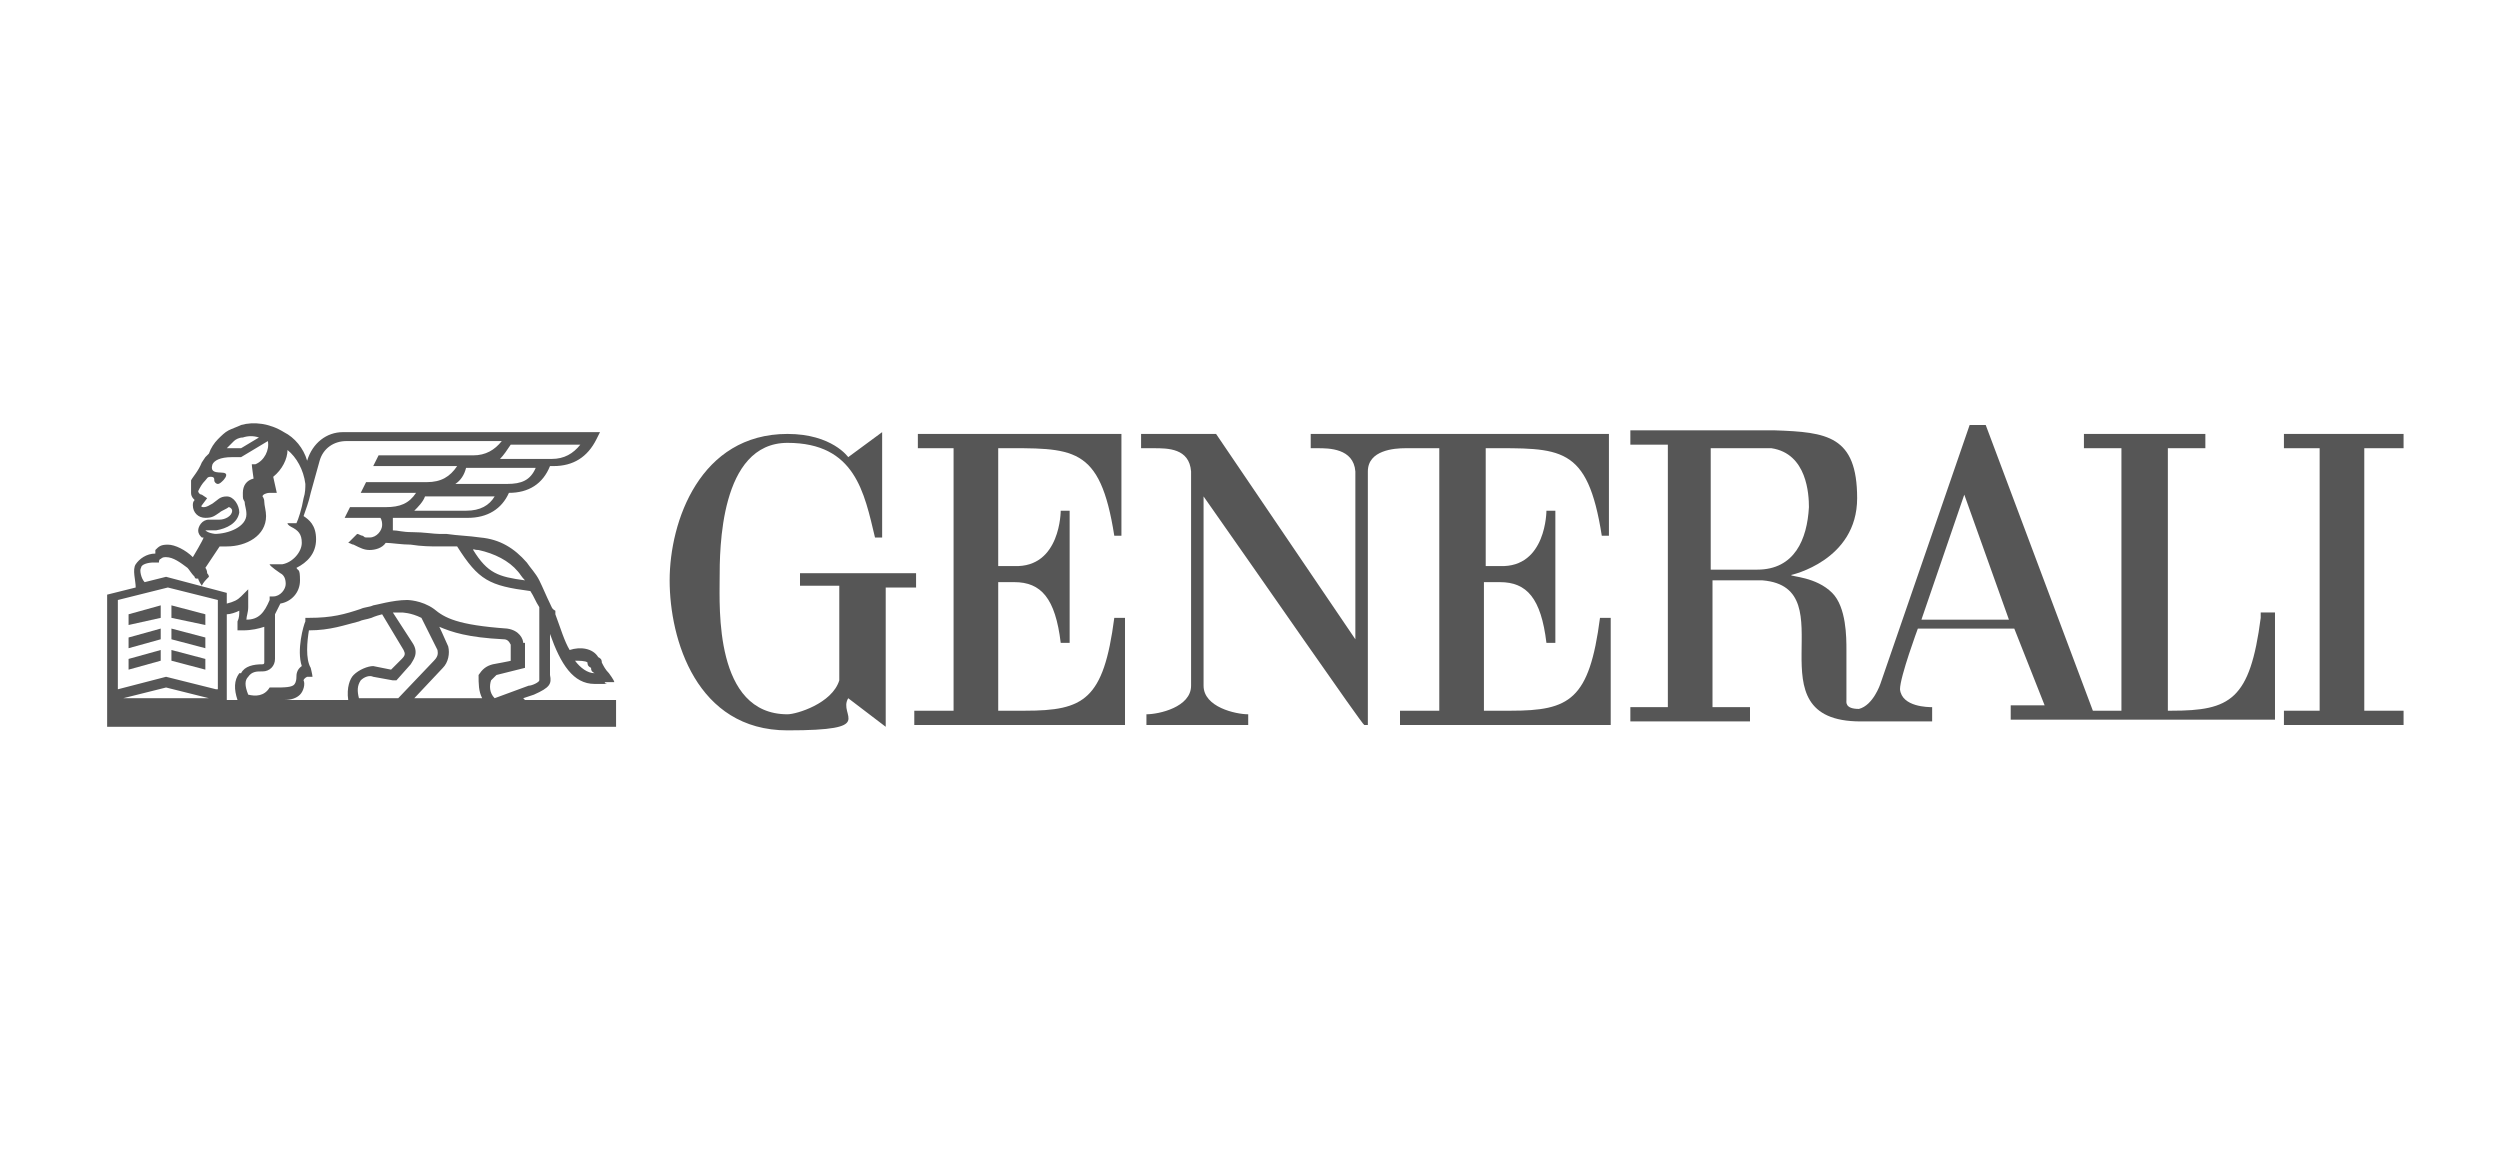
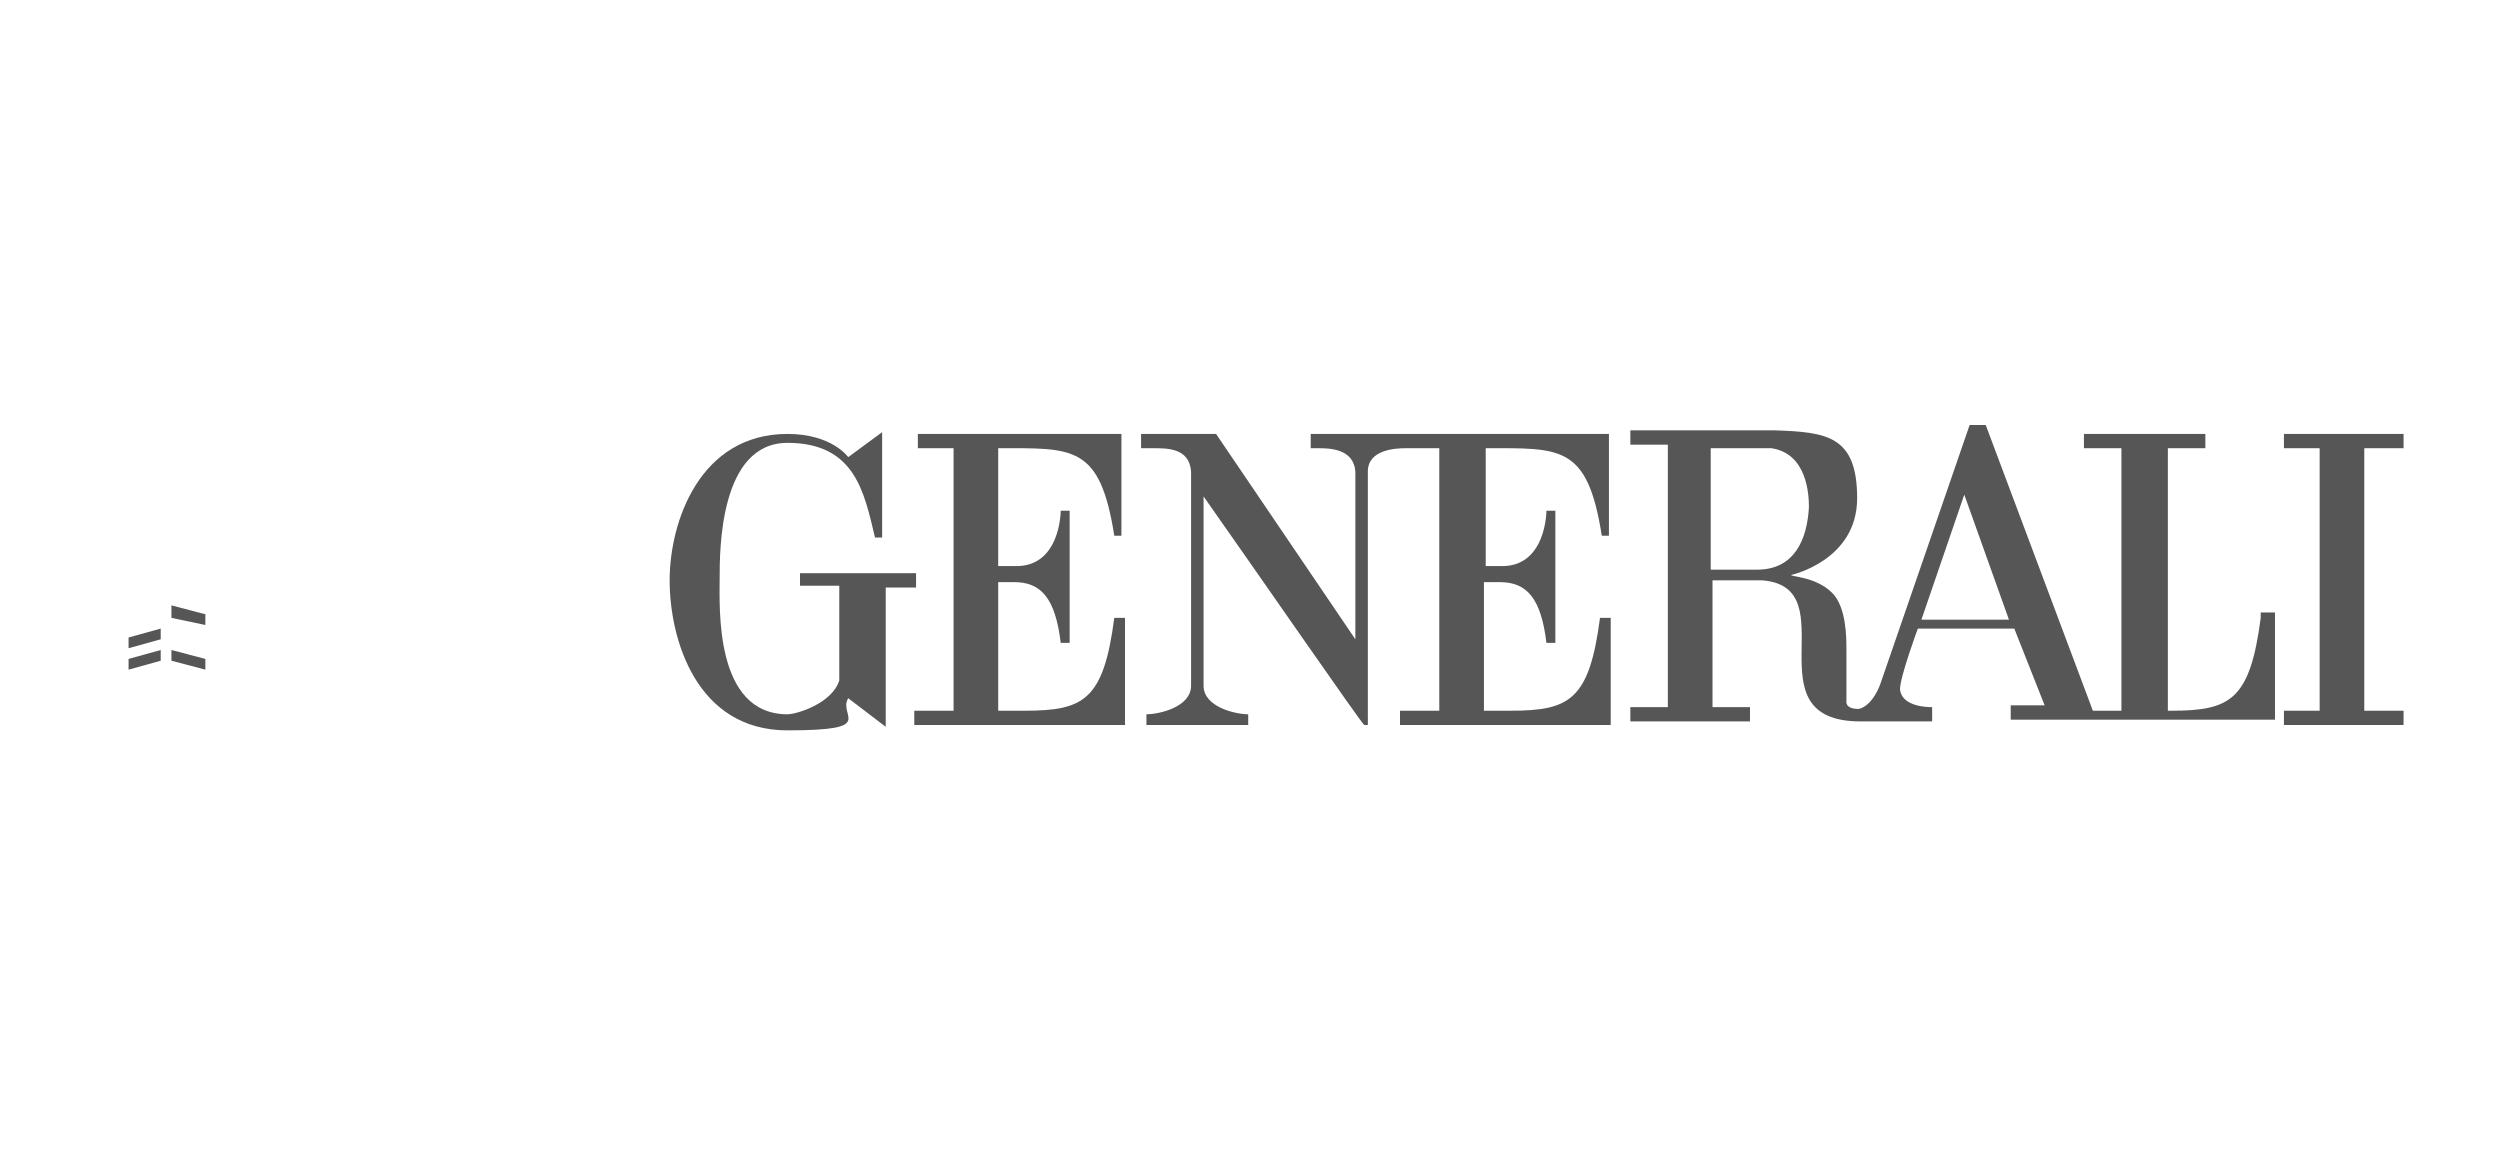
<svg xmlns="http://www.w3.org/2000/svg" version="1.1" viewBox="0 0 140 65">
  <defs>
    <style>
      .cls-1 {
        fill: #565656;
      }
    </style>
  </defs>
  <g>
    <g id="Layer_2">
      <g>
        <g>
          <path class="cls-1" d="M55.9,31.8v-6.7c4.2,0,5.7-.2,6.5,4.9h.4v-5.7h-11.4v.8h2v14.7h-2.2v.8h11.8v-6h-.6c-.6,4.6-1.7,5.2-5,5.2h-1.5v-7.2h.9c1.5,0,2.3.9,2.6,3.4h.5v-7.4h-.5s0,3.2-2.6,3.1h-.9Z" />
          <path class="cls-1" d="M51.2,32.1h-6.4v.7h2.2v5.3c-.4,1.3-2.4,1.9-2.9,1.9-4.1,0-3.8-6-3.8-7.6s0-7.6,3.8-7.6,4.3,2.8,4.9,5.3h.4v-5.9l-1.9,1.4s-.9-1.3-3.4-1.3c-4.9,0-6.6,4.9-6.6,8.2s1.5,8.4,6.6,8.4,2.8-.8,3.4-1.8l2.1,1.6v-7.8h1.7v-.8h-.1Z" />
          <path class="cls-1" d="M126.6,34.6c-.6,4.6-1.7,5.2-5,5.2h-.2v-14.7h2.1v-.8h-6.8v.8h2.1v14.7h-1.6l-6-16h-.9l-5,14.5s-.4,1.2-1.2,1.4c-.8,0-.7-.4-.7-.5v-2.8c0-.7,0-2.4-.8-3.2-.9-.9-2.3-.9-2.3-1,0,0,3.7-.8,3.7-4.3s-1.7-3.7-4.6-3.8h-8.1v.8h2.1v14.7h-2.1v.8h6.7v-.8h-2.1v-7.1h2.8c4.8.4-.8,7.9,5.5,7.9h4v-.8c-.2,0-1.7,0-1.8-1,0-.7,1-3.4,1-3.4h5.4l1.7,4.3h-1.9v.8h14.8v-6h-.8v.3ZM98.4,31.9h-2.6v-6.8h3.4c2,.3,2.1,2.6,2.1,3.3-.1,1.8-.8,3.5-2.9,3.5ZM107.6,34.7l2.4-7,2.5,7h-4.9Z" />
          <path class="cls-1" d="M83.2,25.1c4.2,0,5.7-.2,6.5,4.9h.4v-5.7h-16.7v.8h.4c.6,0,2,0,2.1,1.3h0v9.4l-7.8-11.5h-4.2v.8h.7c.8,0,2,0,2.1,1.3v12c0,1.2-1.8,1.6-2.5,1.6h0v.6h5.7v-.6c-.7,0-2.5-.4-2.5-1.6v-10.6c3.1,4.4,8.9,12.8,9,12.8h.2v-14.2c0-1.2,1.5-1.3,2.1-1.3h1.9v14.7h-2.2v.8h11.8v-6h-.6c-.6,4.6-1.7,5.2-5,5.2h-1.5v-7.2h.9c1.5,0,2.3.9,2.6,3.4h.5v-7.4h-.5s0,3.2-2.6,3.1h-.8v-6.6Z" />
          <polygon class="cls-1" points="134.6 25.1 134.6 24.3 127.9 24.3 127.9 25.1 129.9 25.1 129.9 39.8 127.9 39.8 127.9 40.6 134.6 40.6 134.6 39.8 132.4 39.8 132.4 25.1 134.6 25.1" />
        </g>
-         <path class="cls-1" d="M29.3,39.1l.6-.2h0c.9-.4,1-.6.9-1.1v-2.3c.6,1.7,1.3,2.8,2.5,2.8s.4,0,.6-.1h.5c0-.1-.3-.5-.3-.5-.2-.2-.3-.4-.4-.6,0-.1,0-.2-.2-.3-.3-.5-1-.6-1.6-.4-.3-.5-.5-1.2-.8-2v-.2c-.2-.1-.2-.2-.3-.4h0c-.2-.4-.4-.9-.6-1.3s-.5-.7-.7-1c-.7-.8-1.5-1.3-2.6-1.4-.7-.1-1.2-.1-1.9-.2h-.4c-.3,0-.9-.1-1.5-.1s-.8-.1-1.1-.1v-.7h4.2c1.1,0,1.9-.5,2.3-1.4,1.1,0,1.9-.5,2.3-1.5h.2c1.1,0,1.9-.5,2.4-1.5l.2-.4h-14.4c-.9,0-1.7.6-2,1.6h0c-.2-.7-.7-1.3-1.3-1.6-.8-.5-1.7-.6-2.4-.4-.2.1-.5.2-.7.3s-.4.3-.6.5c-.2.2-.4.5-.5.8q-.1.1-.2.2l-.2.3h0c-.2.5-.5.8-.6,1,0,.4,0,.6,0,.7,0,.2.1.3.2.4h0c-.1.1-.1.2-.1.3,0,.4.3.7.7.7s.5-.1.8-.3c.1-.1.4-.2.5-.3.1,0,.2.1.2.2,0,.3-.4.5-.7.5h-.6c-.4,0-.6.4-.6.6s.1.3.2.4h.1c0,.1-.6,1.1-.6,1.1-.4-.4-1-.7-1.4-.7s-.5.1-.7.3q0,.1,0,.2h0c-.5,0-.9.3-1.1.6-.2.3,0,.9,0,1.3l-1.6.4v7.4h28.5v-1.5h-5.1ZM32.9,37.1c0,.1,0,.2.2.3,0,.1,0,.2.2.3-.4,0-.8-.3-1.1-.7.2,0,.6,0,.7.1M26.8,30.8c.9.2,1.7.6,2.2,1.2.1.1.2.3.4.5-1.5-.2-2.1-.4-2.9-1.7,0-.1,0,0,.3,0M26.1,28.6h-2.9c.2-.2.5-.5.6-.8h3.9c-.3.5-.8.8-1.6.8M28.4,27.1h-2.9c.3-.2.5-.5.6-.9h3.9c-.3.7-.8.9-1.6.9M28.6,24.9h3.9c-.4.5-.9.8-1.6.8h-2.9c.2-.2.4-.5.6-.8M12.7,25.1c.1-.1.2-.2.4-.4.1-.1.3-.2.5-.2.3-.1.6-.1.9,0l-1,.6h-.8M11.5,29.7c0,0,.1,0,0,0h.6c.6-.1,1.2-.4,1.3-1,0-.4-.3-.9-.7-.9s-.5.2-.8.4c-.2.1-.3.2-.5.2s-.1-.1-.1-.1h0l.3-.4-.3-.2c-.1,0-.2-.1-.2-.2h0c.1-.2.2-.4.4-.6.1-.1.1-.2.3-.2s.2.1.2.2.1.2.2.2.2-.1.3-.2c0,0,.3-.3.1-.4s-.9.1-.7-.5h0c.1-.2.4-.4,1.1-.4h.5l1.5-.9h0c.1.5-.2,1.1-.7,1.3h-.2c0,.1.1.8.1.8-.4.1-.6.4-.6.8s0,.3.1.5c0,.2.1.4.1.7,0,.7-1,1.1-1.8,1.1h0c.2,0-.3,0-.5-.2h0M7.9,31.8c0-.2.4-.3.7-.3h.3c0-.2.1-.2.1-.2.1-.1.2-.1.3-.1.4,0,.8.3,1.2.6.1.1.2.3.4.5,0,0,0,.1.1.1h.1c0,.1.2.4.2.4.1-.2.2-.3.4-.5h0c0-.1-.1-.2-.1-.2h0c0-.2-.1-.3-.1-.3l.8-1.2h.4c1.1,0,2.2-.6,2.2-1.7h0c0-.3-.1-.6-.1-.8s-.1-.3-.1-.3c0-.1.2-.2.4-.2h.4l-.2-.9c.5-.4.8-1,.8-1.5.5.4.9,1.1,1,1.9,0,.2,0,.5-.1.8h0c-.1.6-.3,1.2-.4,1.4h-.5c0,.1.2.2.2.2.4.2.6.4.6.9s-.5,1.1-1.1,1.2h-.7c0,.1.6.5.6.5.2.1.3.3.3.6s-.3.7-.7.7h-.2v.2c-.3.7-.6,1.1-1.3,1.1,0-.2.1-.4.1-.7v-1l-.4.4c-.2.2-.4.3-.8.4v-.6l-3.4-.9-1.2.3c-.2-.2-.3-.7-.2-.8M6.9,39.1l2.4-.6,2.4.6h-4.8ZM12.1,38.6l-2.8-.7-2.7.7v-5l2.8-.7,2.8.7v5h-.1ZM13.4,37.7c-.3.4-.3.9-.1,1.5h-.6v-4.8c.2,0,.5-.1.7-.2,0,.2,0,.4-.1.6v.5c-.1,0,.3,0,.3,0,.5,0,.9-.1,1.2-.2v2q0,.1-.1.1h0c-.5,0-1,.1-1.2.5M19.8,37.8c-.2.2-.4.7-.3,1.4h-3.6c.4,0,.7-.1.9-.3s.3-.6.2-.8c0,0,0-.1.2-.2h.3c0-.1-.1-.5-.1-.5-.3-.5-.2-1.5-.1-2.1h0c1.2,0,2-.3,2.8-.5.2-.1.4-.1.7-.2h0s.2-.1.6-.2l1.2,2h0c.1.2.1.3-.1.5l-.6.6-1-.2h0c-.3,0-.8.2-1.1.5M20.1,39.1c-.1-.4-.1-.7.1-1,.2-.2.5-.3.7-.2l1.1.2h.2l.8-.9h0c.1-.2.5-.6.1-1.2l-1.1-1.7h.5s.5,0,1.1.3c.1.2.2.4.3.6.2.4.5,1,.6,1.2,0,.1.1.3-.2.6l-2,2.1h-2.2ZM27,39.1h-3.8l1.6-1.7c.3-.3.4-.8.3-1.2-.1-.2-.3-.7-.5-1.1.7.3,1.6.6,3.6.7.2,0,.3.1.4.3v.9c.1,0-1,.2-1,.2-.4.1-.6.3-.8.6,0,.5,0,.9.2,1.3M27.5,38.1l.3-.3,1.6-.4v-1.4h-.1c0-.2-.2-.7-.9-.8-2.8-.2-3.5-.6-4.1-1.1h0c-.7-.5-1.5-.5-1.5-.5-.8,0-1.8.3-1.9.3-.2.1-.5.1-.7.2-.9.3-1.6.5-2.9.5h-.2v.2c-.1.2-.5,1.6-.2,2.5-.3.2-.3.5-.3.6,0,.3-.1.4-.1.4-.1.2-.6.2-1.1.2h-.3c-.3.5-.8.5-1.2.4-.2-.5-.2-.8,0-1,.2-.3.5-.3.7-.3h.1c.4,0,.7-.3.7-.7v-2.5l.3-.6c.6-.1,1.1-.6,1.1-1.3s-.1-.5-.2-.7c.6-.3,1.1-.8,1.1-1.6s-.4-1.1-.7-1.3c.1-.3.3-.8.4-1.3l.5-1.8c.2-.7.8-1.1,1.5-1.1h8.7c-.4.5-.9.8-1.6.8h-5.3l-.3.6h4.7c-.4.6-.9.9-1.7.9h-3.4l-.3.6h3.1c-.4.6-.9.8-1.7.8h-2l-.3.6h2s.1.1.1.4-.3.7-.7.7-.2,0-.4-.1c-.1,0-.2-.1-.3-.1l-.5.5c.1,0,.2.1.3.1.4.2.6.3.9.3s.7-.1.9-.4c.3,0,.9.1,1.4.1.6.1,1.2.1,1.5.1h1.1c1.2,1.9,1.8,2.2,4.1,2.5.2.3.3.6.5.9v3.8h0v.3c0,.1-.4.3-.6.3l-1.9.7c-.3-.3-.3-.7-.2-1" />
        <polygon class="cls-1" points="11.5 34.4 9.6 33.9 9.6 34.6 11.5 35 11.5 34.4" />
-         <polygon class="cls-1" points="7.2 35 9 34.6 9 33.9 7.2 34.4 7.2 35" />
        <polygon class="cls-1" points="7.2 36.3 9 35.8 9 35.2 7.2 35.7 7.2 36.3" />
-         <polygon class="cls-1" points="11.5 35.7 9.6 35.2 9.6 35.8 11.5 36.3 11.5 35.7" />
        <polygon class="cls-1" points="11.5 36.9 9.6 36.4 9.6 37 11.5 37.5 11.5 36.9" />
        <polygon class="cls-1" points="7.2 37.5 9 37 9 36.4 7.2 36.9 7.2 37.5" />
      </g>
    </g>
  </g>
</svg>